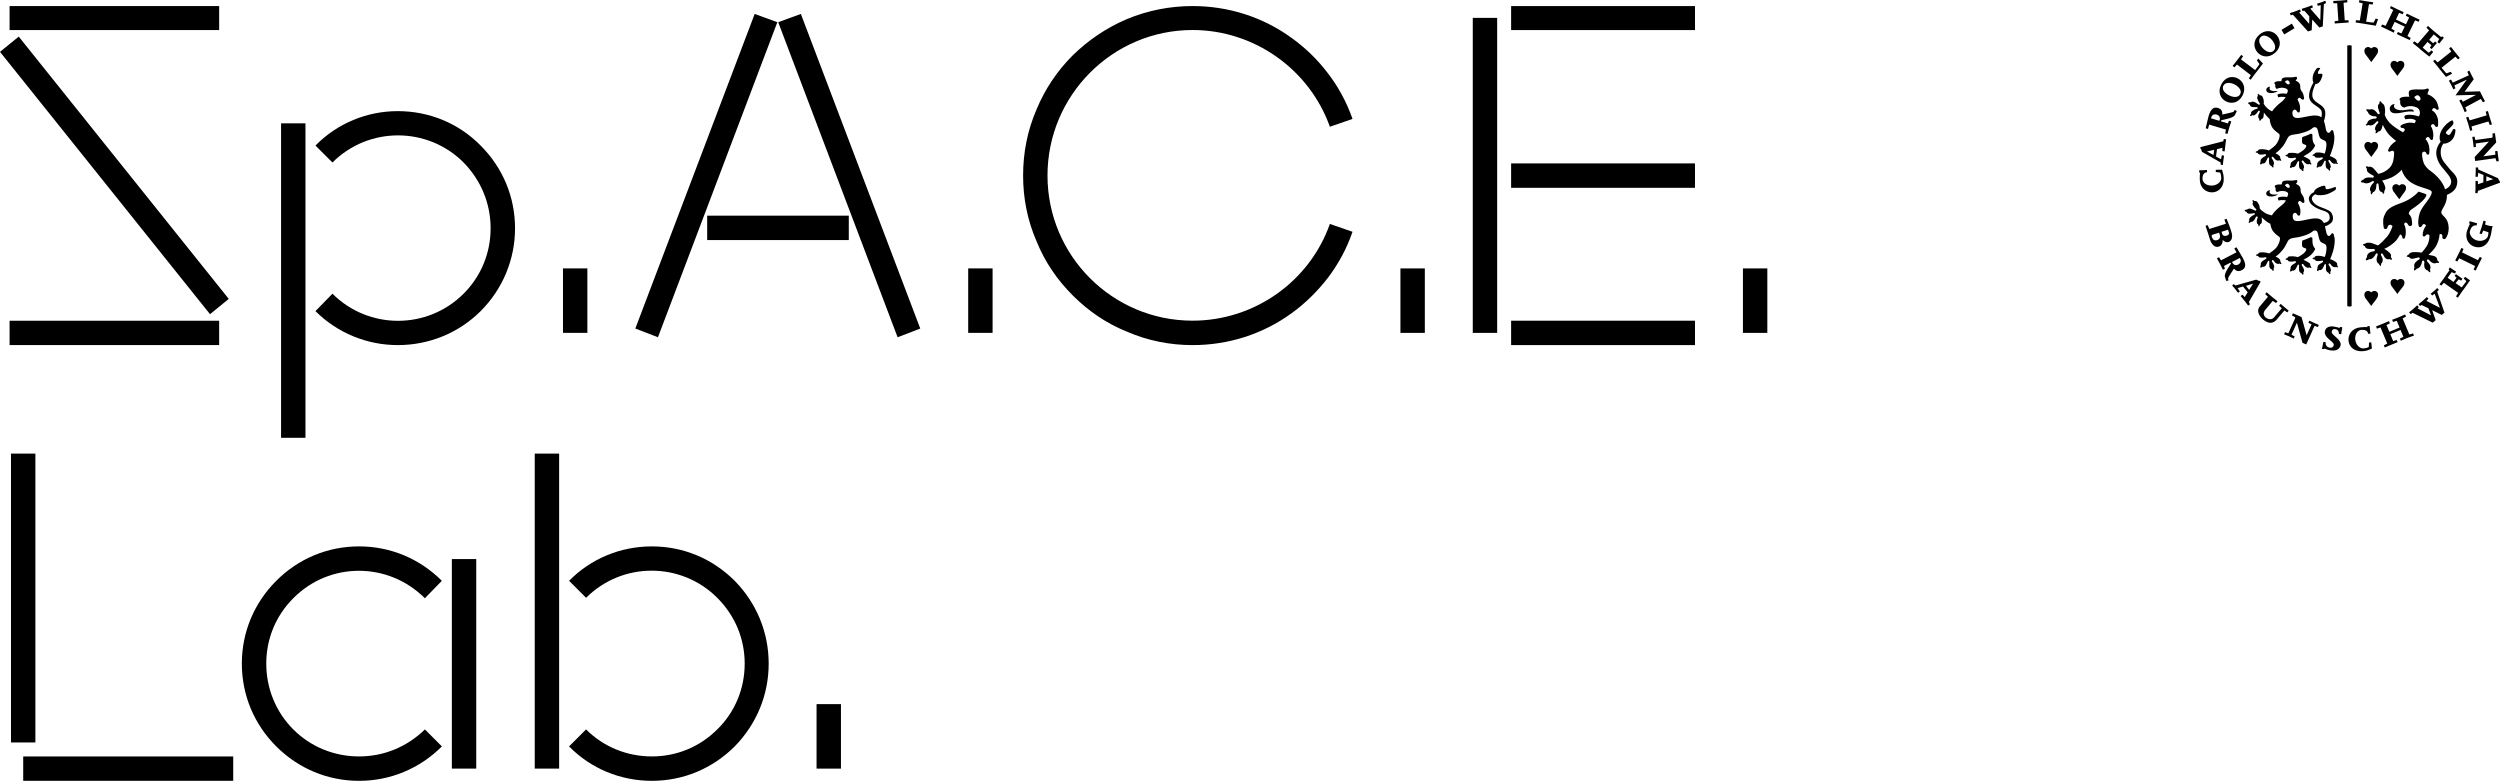
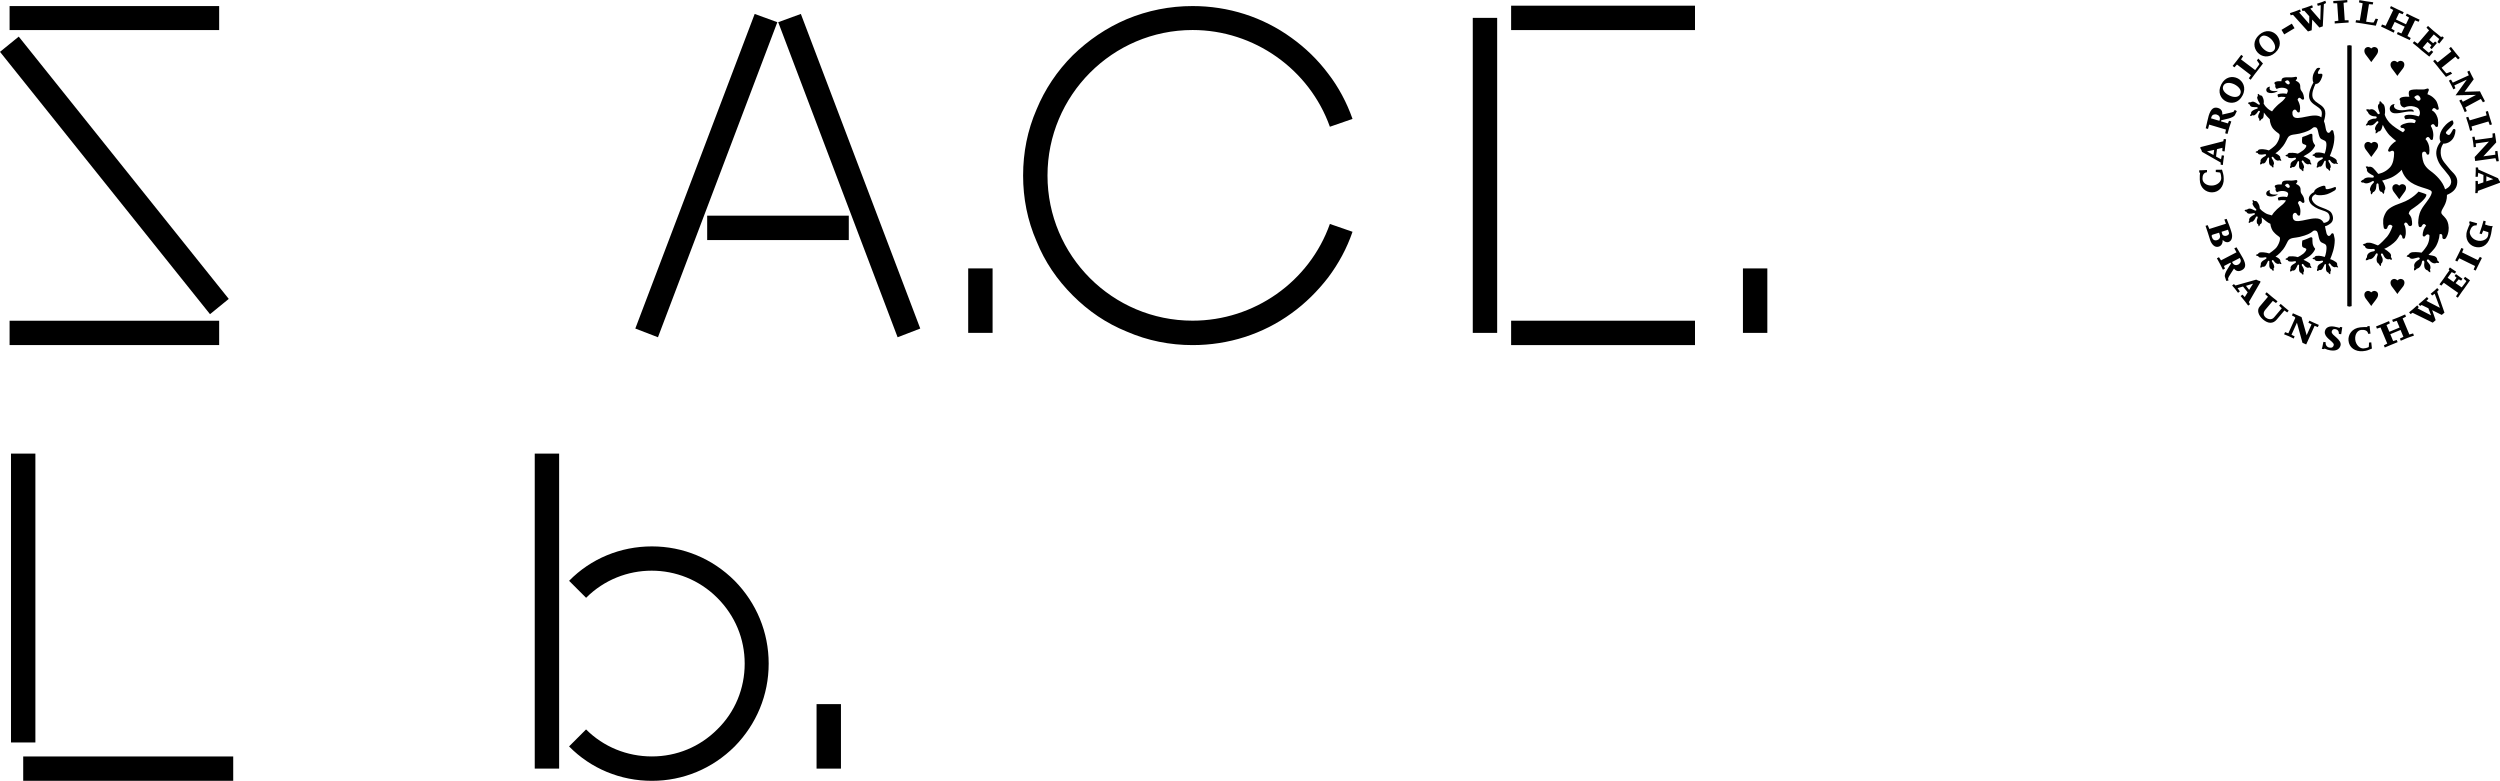
<svg xmlns="http://www.w3.org/2000/svg" version="1.1" id="Ebene_1" x="0px" y="0px" viewBox="0 0 800.43 250" style="enable-background:new 0 0 800.43 250;" xml:space="preserve">
  <g>
    <path d="M67.24,100.59L0,16.6l6-4.88L73.24,95.7L67.24,100.59z M70.17,9.63H3.07V1.95h67.1V9.63z M70.17,110.49H3.07v-7.81h67.1   V110.49z" />
-     <path d="M97.8,140.17h-7.81V39.48h7.81V140.17z M127.37,110.49c-9.91,0-19.39-3.91-26.37-10.88l5.44-5.58   c11.58,11.58,30.41,11.58,41.99,0c5.58-5.58,8.65-12.97,8.65-20.93s-3.07-15.35-8.65-21.07c-11.58-11.58-30.41-11.58-41.99,0   L101,46.6c6.98-7.11,16.46-11.02,26.37-11.02c10.04,0,19.53,3.91,26.51,11.02c7.11,7.11,11.02,16.46,11.02,26.51   c0,9.91-3.91,19.39-11.02,26.51C146.9,106.58,137.42,110.49,127.37,110.49z" />
-     <path d="M188.06,106.58h-7.81V85.94h7.81V106.58z" />
    <path d="M210.66,107.98l-7.25-2.79L241.63,4.46l7.25,2.65L210.66,107.98z M271.76,76.87h-45.34v-7.81h45.34V76.87z M287.39,107.98   L249.16,7.11l7.25-2.65l38.23,100.73L287.39,107.98z" />
    <path d="M317.8,106.58h-7.81V85.94h7.81V106.58z" />
    <path d="M381.84,110.49c-7.25,0-14.37-1.4-21.07-4.32c-6.56-2.65-12.28-6.56-17.3-11.58s-8.93-10.74-11.58-17.3   c-2.93-6.7-4.32-13.81-4.32-21.07c0-7.39,1.4-14.51,4.32-21.21c2.65-6.42,6.56-12.28,11.58-17.3c5.02-4.88,10.74-8.79,17.3-11.58   c6.7-2.79,13.81-4.19,21.07-4.19c11.44,0,22.46,3.49,31.67,10.18c4.46,3.21,8.37,6.98,11.72,11.44c3.35,4.32,6,9.35,7.81,14.51   l-7.25,2.51c-6.56-18.42-24.27-30.97-43.95-30.97c-25.67,0-46.46,20.93-46.46,46.6s20.79,46.46,46.46,46.46   c19.67,0,37.39-12.42,43.95-30.97l7.25,2.51c-1.81,5.3-4.46,10.18-7.81,14.65c-3.35,4.32-7.25,8.23-11.72,11.44   C404.3,107,393.28,110.49,381.84,110.49z" />
-     <path d="M456.19,106.58h-7.81V85.94h7.81V106.58z" />
-     <path d="M479.35,106.58h-7.81V5.72h7.81V106.58z M542.69,9.63h-58.87V1.95h58.87L542.69,9.63L542.69,9.63z M542.69,60.13h-58.87   v-7.81h58.87L542.69,60.13L542.69,60.13z M542.69,110.49h-58.87v-7.81h58.87L542.69,110.49L542.69,110.49z" />
+     <path d="M479.35,106.58h-7.81V5.72h7.81V106.58z M542.69,9.63h-58.87V1.95h58.87L542.69,9.63L542.69,9.63z h-58.87   v-7.81h58.87L542.69,60.13L542.69,60.13z M542.69,110.49h-58.87v-7.81h58.87L542.69,110.49L542.69,110.49z" />
    <path d="M565.85,106.58h-7.81V85.94h7.81V106.58z" />
    <path d="M11.34,237.72H3.52v-92.49h7.81V237.72z M74.64,250H7.43v-7.81h67.24V250H74.64z" />
-     <path d="M114.96,250c-10.04,0-19.39-3.91-26.51-11.02c-7.11-7.11-11.02-16.46-11.02-26.51s3.91-19.39,11.02-26.51   s16.46-11.02,26.51-11.02c10.04,0,19.39,3.91,26.51,11.02l-5.44,5.58c-11.72-11.72-30.55-11.72-42.13,0   c-5.58,5.58-8.65,12.97-8.65,20.93c0,7.95,3.07,15.49,8.65,21.07c5.58,5.58,13.11,8.65,21.07,8.65s15.35-3.07,21.07-8.65l5.44,5.44   C134.35,246.09,125,250,114.96,250z M152.48,246.09h-7.81v-67.1h7.81V246.09z" />
    <path d="M179.02,246.09h-7.81V145.23h7.81V246.09z M208.71,250c-10.04,0-19.53-3.91-26.51-11.02l5.44-5.44   c5.58,5.58,13.11,8.65,21.07,8.65c7.95,0,15.35-3.07,20.93-8.65c5.72-5.58,8.79-13.11,8.79-21.07c0-7.95-3.07-15.35-8.79-21.07   c-11.58-11.58-30.41-11.58-41.99,0l-5.44-5.44c6.98-7.11,16.46-11.02,26.51-11.02s19.39,3.91,26.51,11.02   c6.98,7.11,10.88,16.46,10.88,26.51s-3.91,19.39-10.88,26.51C228.1,246.09,218.75,250,208.71,250z" />
    <path d="M269.25,246.09h-7.81v-20.65h7.81V246.09z" />
  </g>
  <path d="M737.51,50.05c0.77-0.45,1.67-0.94,2.2-1.4c0.66-0.52,1.53-1.71,1.53-2.16c-1.01-1.15-0.84-2.23-0.87-3.31  c0-0.24-0.31-0.49-0.73-0.28c-1.15,0.56-2.51,0.98-2.51,0.98s-0.28,1.67,0.1,2.06c0.38,0.42,1.26,0.28,1.19,0.84  c-0.03,0.38-0.63,1.05-0.98,1.33c-0.63,0.49-1.36,0.91-1.74,1.08c0,0-1.15-0.38-2.69-0.24c-0.59,0.07-0.63,0.56-0.63,0.56  s-0.21,0-0.35,0.07c-0.17,0.07-0.31,0.24-0.31,0.24s0.14,0.17,0.35,0.24c0.14,0.03,0.35,0.03,0.35,0.03  c0.07,0.21,0.28,0.45,0.56,0.49c0.77,0.1,1.26,0.03,1.67-0.07c0.24-0.07,0.38,0,0.45,0.17c0.07,0.17-0.1,0.35-0.24,0.42  c-0.59,0.35-1.01,0.59-1.22,0.87c-0.24,0.28-0.35,0.7-0.24,0.98c-0.07,0.1-0.14,0.21-0.17,0.35c-0.03,0.17-0.03,0.31,0,0.49  c0.1,0,0.21,0,0.35-0.07c0.14-0.03,0.24-0.1,0.35-0.24c0.31,0.1,0.7,0.03,1.01-0.38c0.24-0.35,0.52-0.98,0.63-1.22  c0.07-0.24,0.17-0.31,0.35-0.28c0.14,0.03,0.24,0.1,0.17,0.52c-0.03,0.31-0.03,0.91,0,1.19c0.17,1.01,0.73,0.94,0.73,0.94  s0.03,0.17,0.17,0.31c0.14,0.14,0.28,0.24,0.42,0.28c0.07-0.14,0.1-0.35,0.1-0.52c0-0.17-0.07-0.28-0.07-0.28  c0.14-0.1,0.31-0.31,0.24-0.73c-0.17-0.73-0.45-1.05-0.66-1.4c-0.14-0.21-0.07-0.38,0.03-0.49c0.1-0.1,0.31-0.07,0.49,0.17  c0.17,0.28,0.45,0.66,1.01,0.91c0.35,0.17,0.63,0.1,0.8-0.03c0,0,0.17,0.1,0.28,0.14c0.14,0.03,0.28,0.07,0.42,0.03  c0-0.14-0.07-0.28-0.14-0.42c-0.07-0.14-0.14-0.21-0.21-0.31c0.03-0.17,0-0.56-0.17-0.73C738.8,50.57,737.51,50.05,737.51,50.05   M731.55,26.16c0,0,0.84,1.15,1.36,0.8c0.38-0.28,0.17-0.73-0.14-1.05C732.39,25.5,731.97,25.77,731.55,26.16 M748.57,52.49  c-0.17,0-0.31,0-0.42-0.03c-0.14-0.03-0.28-0.14-0.28-0.14c-0.17,0.14-0.45,0.21-0.8,0.03c-0.52-0.24-0.8-0.63-0.98-0.91  c-0.17-0.24-0.35-0.28-0.49-0.17c-0.14,0.1-0.17,0.24-0.03,0.49c0.21,0.31,0.49,0.66,0.66,1.4c0.07,0.42-0.1,0.63-0.24,0.73  c0,0,0.03,0.1,0.07,0.28c0,0.17-0.03,0.38-0.1,0.52c-0.14-0.03-0.28-0.14-0.42-0.28c-0.1-0.14-0.17-0.31-0.17-0.31  s-0.56,0.07-0.73-0.94c-0.03-0.28-0.07-0.91,0-1.19c0.07-0.42-0.03-0.49-0.17-0.52c-0.14-0.03-0.24,0.03-0.35,0.28  c-0.07,0.24-0.38,0.87-0.63,1.22c-0.31,0.42-0.7,0.49-1.01,0.38c-0.1,0.14-0.21,0.21-0.35,0.28c-0.14,0.03-0.24,0.07-0.35,0.07  c-0.03-0.17-0.07-0.31,0-0.49c0.07-0.17,0.14-0.28,0.17-0.35c-0.14-0.31,0-0.7,0.24-0.98c0.24-0.31,0.66-0.56,1.26-0.87  c0.14-0.1,0.31-0.24,0.28-0.42c-0.07-0.17-0.21-0.21-0.45-0.17c-0.42,0.1-0.91,0.17-1.67,0.07c-0.31-0.03-0.52-0.28-0.56-0.52  c0,0-0.17,0-0.35-0.03c-0.21-0.07-0.35-0.24-0.35-0.24s0.14-0.17,0.31-0.24c0.17-0.07,0.35-0.07,0.35-0.07s0.03-0.45,0.63-0.52  c1.19-0.17,2.27,0.21,2.65,0.35c0.31-0.7,0.7-2.44,0.52-3.45c-0.17-1.05-1.57-0.77-2.06-1.74c-0.63-1.22-0.49-3.1-1.33-3.24  c-1.4-0.28-0.28,0.84-5.2,2.02c-1.5,0.35-2.69,0.17-3.52,1.01c-0.35,0.35-0.91,1.92-1.71,2.93c-1.4,1.81-2.48,2.34-2.48,2.34  c0.21,0.07,0.98,0.45,1.4,0.94c0.17,0.17,0.21,0.52,0.17,0.73c0.1,0.1,0.17,0.17,0.21,0.31c0.07,0.14,0.1,0.28,0.14,0.42  c-0.17,0-0.31,0-0.42-0.03c-0.14-0.03-0.28-0.14-0.28-0.14c-0.17,0.14-0.45,0.21-0.8,0.03c-0.52-0.24-0.8-0.63-1.01-0.91  c-0.17-0.24-0.35-0.28-0.49-0.17c-0.14,0.1-0.17,0.24-0.03,0.49c0.21,0.31,0.49,0.66,0.66,1.4c0.07,0.42-0.1,0.63-0.21,0.73  c0,0,0.03,0.14,0.07,0.28c0,0.17-0.03,0.38-0.1,0.52c-0.14-0.03-0.28-0.14-0.42-0.28c-0.1-0.14-0.17-0.31-0.17-0.31  s-0.56,0.07-0.73-0.94c-0.03-0.28-0.07-0.91,0-1.19c0.07-0.42-0.03-0.49-0.17-0.52c-0.14-0.03-0.24,0.03-0.35,0.28  c-0.1,0.24-0.38,0.87-0.63,1.22c-0.31,0.42-0.7,0.49-1.01,0.38c-0.1,0.14-0.21,0.21-0.35,0.28c-0.14,0.03-0.24,0.07-0.35,0.07  c-0.03-0.17-0.03-0.35,0-0.49c0.03-0.17,0.14-0.28,0.17-0.35c-0.14-0.31,0-0.7,0.24-0.98c0.24-0.28,0.66-0.56,1.22-0.87  c0.17-0.1,0.31-0.24,0.28-0.42c-0.07-0.17-0.21-0.21-0.45-0.17c-0.42,0.1-0.91,0.17-1.67,0.07c-0.31-0.03-0.52-0.28-0.56-0.49  c0,0-0.17,0-0.35-0.03c-0.21-0.07-0.35-0.24-0.35-0.24s0.14-0.17,0.31-0.24s0.35-0.07,0.35-0.07s0.14-0.49,0.7-0.56  c1.53-0.21,2.89,0.35,2.89,0.35s1.88-1.22,2.44-2.09c0.45-0.66,0.84-1.46,0.98-2.2c0.17-0.87-0.1-0.98-0.35-1.19  c-0.38-0.28-0.98-0.66-1.74-1.53c-0.42-0.52-1.01-1.74-1.01-2.96c-0.59-0.52-1.36-1.43-1.92-2.16c0,0.31,0.03,0.98-0.21,1.67  c-0.07,0.21-0.42,0.38-0.59,0.45c-0.03,0.14-0.1,0.21-0.17,0.31c-0.1,0.1-0.21,0.17-0.35,0.28c-0.07-0.14-0.14-0.28-0.14-0.42  c0-0.14,0-0.31,0-0.31c-0.17-0.1-0.35-0.35-0.35-0.73c0.03-0.59,0.28-0.98,0.45-1.26c0.17-0.24,0.1-0.45-0.03-0.52  c-0.14-0.07-0.31-0.07-0.45,0.14c-0.21,0.31-0.42,0.7-1.01,1.15c-0.35,0.24-0.63,0.17-0.77,0.07c0,0-0.1,0.1-0.24,0.17  c-0.14,0.07-0.35,0.14-0.52,0.1c0-0.14,0-0.31,0.1-0.49c0.1-0.17,0.24-0.28,0.24-0.28s-0.28-0.49,0.59-1.01  c0.24-0.17,0.8-0.42,1.08-0.49c0.42-0.1,0.45-0.21,0.42-0.35c-0.03-0.14-0.14-0.21-0.38-0.21c-0.28,0-0.98,0-1.4-0.07  c-0.52-0.1-0.73-0.45-0.77-0.77c-0.17-0.03-0.28-0.1-0.38-0.21c-0.1-0.1-0.17-0.17-0.17-0.31c0.14-0.1,0.28-0.17,0.45-0.21  c0.17-0.03,0.31,0,0.42,0.03c0.24-0.21,0.63-0.28,1.01-0.17c0.35,0.1,0.77,0.38,1.33,0.8c0.14,0.1,0.35,0.21,0.49,0.07  c0.14-0.14,0.1-0.28-0.03-0.49c-0.24-0.35-0.52-0.77-0.73-1.53c-0.07-0.31,0.03-0.59,0.24-0.7c0,0-0.07-0.17-0.1-0.31  c0-0.21,0.1-0.38,0.1-0.38s0.21,0.03,0.35,0.17c0.14,0.1,0.21,0.31,0.21,0.31s0.59-0.14,0.87,0.42c0.56,1.01,0.45,1.85,0.38,2.2  c0.42,0.8,0.84,1.19,1.36,1.67c0.31,0.28,0.77,0.56,1.33,0.84c0.35-0.56,0.87-1.12,1.5-1.74c0.73-0.73,1.29-1.05,1.85-1.57  c0.66-0.63,1.01-1.22,1.01-1.22s-1.15-0.35-2.34,0.03c-0.14-0.21-0.38-0.7-0.17-0.98c0.91-0.35,2.23-0.31,2.83-0.14  c0.21-0.31,0.63-1.08,0.14-1.5c-0.63-0.52-2.2-0.66-3.31-0.07c-0.28-0.14-0.66-0.7-0.42-1.29c-0.63-0.66-0.21-0.87,0-0.98  c0.7-0.31,1.29-0.17,1.92-0.21c0-0.28,0-0.42,0.14-0.7c0.31-0.73,2.23-0.52,2.96-0.52c0.52,0,0.91-0.1,1.36-0.17  c0.59-0.14,0.63,0.45,0.45,0.7l-0.38,0.52c0.59,0.24,1.19,0.59,1.4,1.22c0.17,0.49,0.03,1.01,0.17,1.46  c0.14,0.49,0.38,0.66,0.63,1.08c0.35,0.66,0.42,1.15,0.52,1.81c0.07,0.59-0.52,0.59-0.73,0.42c-0.14-0.1-0.49-0.56-0.84-0.52  c-0.24,0.03-0.42,0.38-0.52,0.63c0,0,0.56,0.98,0.73,1.81c0.14,0.7,0.07,1.29,0,1.88s-0.66,0.42-0.84,0.17  c-0.1-0.17-0.31-0.63-0.7-0.7c-0.42-0.03-0.77,0.38-0.84,0.84c-0.03,0.49,0,0.91,0.28,1.33c1.19,1.74,6.63-1.53,9,0.31  c0.14-0.63,0.21-1.29,0.07-1.88c-0.28-1.26-2.44-1.85-3.49-3.28l0,0c-0.17-0.28-0.35-0.63-0.45-0.98c-0.38-1.67,0.73-3.98,1.33-5.02  c-0.45-0.7-0.24-2.13,0-2.72c0.31-0.73,0.56-1.12,0.91-1.6c0.35-0.52,1.26-0.45,1.26-0.14c0,0-1.05,1.19-0.66,1.64  c0.35,0.38,2.27-0.94,0.87,1.99c-0.52,1.05-1.19,1.36-1.71,1.29c-0.56,1.15-1.29,2.93-0.94,4.26c0.14,0.52,0.49,0.94,0.91,1.33l0,0  c1.08,0.91,2.76,1.5,3.1,3.14c0.21,0.98-0.1,2.27-0.38,3.21c0.42,0.94,0.45,1.99,0.7,2.86c0.14,0.35,0.38,0.91,0.8,0.87  c0.38-0.03,0.59-0.42,0.73-0.66c0.17-0.28,0.7-0.35,0.8,0.24s0.31,1.15,0.31,1.78c0,2.51-0.84,4.5-1.46,6.07  c0,0,0.73,0.17,1.71,0.84c0.7,0.49,0.52,0.91,0.49,1.08c0.1,0.1,0.17,0.17,0.21,0.31C748.5,52.21,748.54,52.35,748.57,52.49   M726.11,29.61c1.43,0.59,3.17-0.31,3.17-0.52c-2.2,0.31-3-0.31-2.48-1.36C725.27,27.9,725.38,29.3,726.11,29.61 M737.51,83.18  c0.77-0.45,1.67-0.94,2.2-1.4c0.66-0.52,1.53-1.71,1.53-2.16c-1.01-1.15-0.84-2.23-0.87-3.31c0-0.24-0.31-0.49-0.73-0.28  c-1.15,0.56-2.51,0.98-2.51,0.98s-0.28,1.67,0.1,2.06c0.38,0.42,1.26,0.28,1.19,0.84c-0.03,0.38-0.63,1.05-0.98,1.33  c-0.63,0.49-1.36,0.91-1.74,1.08c0,0-1.15-0.38-2.69-0.24c-0.59,0.07-0.63,0.56-0.63,0.56s-0.21,0-0.35,0.07  c-0.17,0.07-0.31,0.24-0.31,0.24s0.14,0.17,0.35,0.24c0.14,0.03,0.35,0.03,0.35,0.03c0.07,0.21,0.28,0.45,0.56,0.49  c0.77,0.1,1.26,0.03,1.67-0.07c0.24-0.07,0.38-0.03,0.45,0.17c0.07,0.17-0.1,0.35-0.24,0.42c-0.59,0.35-1.01,0.59-1.22,0.87  c-0.24,0.28-0.35,0.7-0.24,0.98c-0.07,0.1-0.14,0.21-0.17,0.35c-0.03,0.17-0.03,0.31,0,0.49c0.1,0,0.21,0,0.35-0.07  c0.14-0.03,0.24-0.1,0.35-0.24c0.31,0.1,0.7,0.03,1.01-0.38c0.24-0.35,0.52-0.98,0.63-1.22c0.07-0.24,0.17-0.31,0.35-0.28  c0.14,0.03,0.24,0.1,0.17,0.52c-0.03,0.28-0.03,0.91,0,1.19c0.17,1.01,0.73,0.94,0.73,0.94s0.03,0.17,0.17,0.31  c0.1,0.14,0.28,0.24,0.42,0.28c0.07-0.14,0.1-0.35,0.1-0.52c0-0.17-0.07-0.28-0.07-0.28c0.14-0.1,0.31-0.31,0.24-0.73  c-0.17-0.73-0.45-1.05-0.66-1.4c-0.14-0.21-0.07-0.38,0.03-0.49c0.1-0.1,0.31-0.07,0.49,0.17c0.17,0.28,0.45,0.66,1.01,0.91  c0.35,0.17,0.63,0.1,0.8-0.03c0,0,0.17,0.1,0.28,0.14c0.14,0.03,0.28,0.07,0.42,0.03c0-0.14-0.07-0.28-0.14-0.42  c-0.07-0.14-0.14-0.21-0.21-0.31c0-0.17,0-0.56-0.17-0.73C738.8,83.74,737.51,83.18,737.51,83.18 M732.91,60.09  c-0.49,0.35-1.36-0.8-1.36-0.8c0.38-0.35,0.84-0.7,1.22-0.24C733.08,59.36,733.29,59.81,732.91,60.09 M748.47,85.21  c-0.07-0.14-0.14-0.21-0.21-0.31c0.03-0.17,0.24-0.63-0.49-1.08c-1.01-0.7-1.71-0.84-1.71-0.84c0.63-1.53,1.43-3.56,1.46-6.07  c0-0.63-0.21-1.19-0.31-1.78c-0.1-0.59-0.63-0.52-0.8-0.24c-0.14,0.21-0.35,0.63-0.73,0.66c-0.42,0.03-0.7-0.52-0.8-0.87  c-0.21-0.7-0.28-1.46-0.49-2.23c0.73-0.17,1.33-0.56,1.85-0.98c0.94-0.8,0.87-2.06,0.35-3.07c-0.42-0.8-0.94-1.12-3.49-2.06  c-1.01-0.38-1.74-0.8-2.27-1.4c-0.17-0.21-0.38-0.52-0.52-0.8c-0.28-0.52-0.07-1.15,0.38-1.53c0.1-0.1,0.35-0.24,0.59-0.42  c0.8,0.56,2.93,0.28,3.77,0c0.98-0.35,1.71-0.77,2.37-1.15c0.7-0.38,0.56-1.19,0.21-1.19c0,0-2.51,1.05-2.93,0.63  c-0.38-0.38,0.49-1.71-2.16-0.56c-0.94,0.42-1.67,1.01-1.6,1.53c-0.94,0.49-1.81,1.33-1.71,2.37c0.03,0.35,0.21,0.8,0.45,1.19l0,0  c0.73,1.01,2.16,1.81,3.77,2.3c1.53,0.49,2.09,0.77,2.37,1.74c0.35,1.33-0.35,2.09-1.81,2.34c-0.17-0.31-0.38-0.59-0.56-0.77  c-2.06-2.09-7.92,1.4-9.1-0.31c-0.28-0.38-0.31-0.84-0.28-1.33c0.03-0.45,0.42-0.91,0.84-0.84c0.38,0.07,0.56,0.52,0.7,0.7  c0.14,0.24,0.73,0.38,0.84-0.17c0.07-0.59,0.14-1.19,0-1.88c-0.17-0.84-0.73-1.81-0.73-1.81c0.1-0.24,0.28-0.59,0.52-0.63  c0.38-0.03,0.73,0.42,0.84,0.52c0.21,0.17,0.8,0.17,0.73-0.42c-0.07-0.7-0.14-1.19-0.52-1.81c-0.21-0.42-0.49-0.59-0.63-1.08  c-0.14-0.45,0-0.98-0.17-1.46c-0.21-0.63-0.84-0.98-1.4-1.22l0.38-0.52c0.17-0.24,0.14-0.8-0.45-0.7c-0.42,0.07-0.84,0.17-1.36,0.17  c-0.73,0-2.69-0.24-2.96,0.52c-0.14,0.31-0.14,0.45-0.14,0.7c-0.66,0.03-1.22-0.07-1.92,0.21c-0.21,0.1-0.63,0.31,0,0.98  c-0.28,0.59,0.14,1.15,0.42,1.29c1.12-0.59,2.69-0.45,3.31,0.07c0.49,0.42,0.07,1.19-0.14,1.5c-0.59-0.17-1.92-0.24-2.83,0.14  c-0.21,0.31,0.03,0.77,0.17,0.98c1.19-0.35,2.34-0.03,2.34-0.03s-0.35,0.63-1.01,1.22c-0.56,0.52-1.08,0.84-1.85,1.57  c-0.73,0.7-1.29,1.33-1.64,1.99c-0.94-0.21-1.81-0.49-2.27-0.84c-0.59-0.38-1.08-0.7-1.64-1.4c0-0.35-0.03-1.15-0.77-2.06  c-0.38-0.49-0.91-0.28-0.91-0.28s-0.14-0.17-0.24-0.24c-0.17-0.1-0.35-0.1-0.35-0.1s-0.07,0.17,0,0.42  c0.03,0.14,0.14,0.31,0.14,0.31c-0.17,0.17-0.24,0.49-0.1,0.73c0.31,0.7,0.66,1.08,0.98,1.36c0.17,0.17,0.24,0.31,0.1,0.49  c-0.14,0.14-0.35,0.07-0.49,0c-0.63-0.31-1.05-0.52-1.43-0.56c-0.38-0.03-0.77,0.07-0.98,0.31c-0.1,0-0.24,0-0.42,0.03  c-0.17,0.03-0.28,0.14-0.38,0.28c0.03,0.1,0.14,0.17,0.24,0.24c0.1,0.07,0.21,0.14,0.38,0.14c0.07,0.31,0.35,0.59,0.87,0.63  c0.42,0,1.12-0.07,1.4-0.17c0.24-0.07,0.35,0,0.42,0.14c0.03,0.14,0.03,0.24-0.35,0.42c-0.28,0.1-0.8,0.45-1.01,0.66  c-0.77,0.7-0.42,1.12-0.42,1.12s-0.14,0.14-0.17,0.31c-0.07,0.17-0.03,0.35,0,0.49c0.14,0,0.35-0.1,0.49-0.21  c0.14-0.1,0.21-0.21,0.21-0.21c0.17,0.07,0.42,0.1,0.73-0.21c0.52-0.52,0.66-0.94,0.84-1.29c0.1-0.17,0.24-0.21,0.42-0.17  c0.14,0.07,0.21,0.24,0.1,0.52c-0.14,0.31-0.31,0.73-0.24,1.33c0.03,0.38,0.24,0.59,0.45,0.66c0,0,0,0.17,0.03,0.31  s0.1,0.28,0.17,0.38c0.1-0.1,0.21-0.21,0.28-0.35c0.07-0.1,0.1-0.21,0.14-0.35c0.17-0.1,0.49-0.31,0.52-0.56  c0.14-0.73,0-1.36-0.07-1.67c0.84,0.77,2.06,1.78,2.72,2.02c0.03,0,0.07,0.03,0.1,0.03c0.1,1.08,0.59,2.13,0.98,2.55  c0.73,0.87,1.36,1.26,1.71,1.53c0.28,0.21,0.52,0.31,0.35,1.19c-0.14,0.7-0.52,1.53-0.98,2.2c-0.59,0.84-2.44,2.06-2.44,2.06  s-1.33-0.52-2.89-0.35c-0.56,0.07-0.7,0.56-0.7,0.56s-0.21,0-0.35,0.07c-0.17,0.07-0.31,0.24-0.31,0.24s0.14,0.17,0.35,0.24  c0.14,0.07,0.35,0.03,0.35,0.03c0.07,0.21,0.28,0.45,0.56,0.49c0.77,0.1,1.26,0.03,1.67-0.07c0.24-0.03,0.38-0.03,0.45,0.17  c0.07,0.17-0.1,0.35-0.28,0.42c-0.59,0.35-1.01,0.59-1.26,0.91c-0.24,0.28-0.35,0.7-0.24,0.98c-0.07,0.1-0.14,0.21-0.17,0.35  c-0.03,0.17-0.03,0.31,0,0.49c0.1,0,0.21,0,0.35-0.07c0.14-0.03,0.24-0.1,0.35-0.24c0.31,0.1,0.7,0.03,1.01-0.38  c0.24-0.35,0.52-0.98,0.63-1.22c0.07-0.24,0.17-0.31,0.35-0.28c0.14,0.03,0.24,0.1,0.17,0.52c-0.03,0.28-0.03,0.91,0,1.19  c0.17,1.01,0.73,0.94,0.73,0.94s0.03,0.17,0.17,0.31c0.1,0.14,0.28,0.24,0.42,0.28c0.07-0.14,0.1-0.35,0.1-0.52  c0-0.17-0.07-0.28-0.07-0.28c0.14-0.1,0.31-0.31,0.21-0.73c-0.17-0.73-0.45-1.05-0.66-1.4c-0.14-0.21-0.1-0.38,0.03-0.49  c0.14-0.1,0.31-0.07,0.49,0.17c0.17,0.28,0.45,0.66,0.98,0.91c0.35,0.17,0.63,0.1,0.8-0.03c0,0,0.17,0.1,0.28,0.14  c0.14,0.03,0.28,0.07,0.42,0.03c-0.03-0.14-0.07-0.28-0.14-0.42c-0.07-0.14-0.14-0.21-0.21-0.31c0.03-0.21-0.03-0.56-0.17-0.73  c-0.42-0.52-1.19-0.87-1.4-0.94c0,0,1.05-0.52,2.48-2.34c0.8-1.01,1.36-2.58,1.71-2.93c0.84-0.84,2.02-0.66,3.52-1.01  c4.92-1.19,3.8-2.3,5.2-2.02c0.84,0.17,0.7,2.02,1.33,3.24c0.49,0.98,1.88,0.7,2.06,1.74c0.17,1.01-0.21,2.79-0.52,3.45  c-0.35-0.1-1.46-0.49-2.65-0.35c-0.59,0.07-0.63,0.52-0.63,0.52s-0.21,0-0.35,0.07c-0.17,0.07-0.31,0.24-0.31,0.24  s0.14,0.17,0.35,0.24c0.14,0.07,0.35,0.03,0.35,0.03c0.07,0.21,0.28,0.45,0.56,0.52c0.77,0.1,1.26,0.03,1.67-0.07  c0.24-0.07,0.38-0.03,0.45,0.17c0.07,0.17-0.1,0.35-0.28,0.42c-0.59,0.35-1.01,0.59-1.22,0.87c-0.24,0.28-0.35,0.7-0.24,0.98  c-0.07,0.1-0.14,0.21-0.17,0.35c-0.03,0.14-0.03,0.31,0,0.49c0.1,0,0.21,0,0.35-0.07c0.14-0.03,0.24-0.1,0.35-0.24  c0.31,0.1,0.7,0.03,1.01-0.38c0.24-0.35,0.52-0.98,0.63-1.22c0.07-0.24,0.17-0.31,0.35-0.28c0.14,0.03,0.24,0.1,0.17,0.52  c-0.03,0.28-0.03,0.91,0,1.19c0.17,1.01,0.73,0.94,0.73,0.94s0.03,0.17,0.17,0.31s0.28,0.24,0.42,0.28c0.07-0.14,0.1-0.35,0.1-0.52  c0-0.17-0.07-0.28-0.07-0.28c0.14-0.1,0.31-0.31,0.21-0.73c-0.17-0.73-0.45-1.05-0.66-1.4c-0.14-0.21-0.07-0.38,0.03-0.49  c0.14-0.1,0.31-0.07,0.49,0.17c0.17,0.28,0.45,0.66,0.98,0.91c0.35,0.17,0.63,0.1,0.8-0.03c0,0,0.17,0.1,0.28,0.14  c0.14,0.03,0.28,0.07,0.42,0.03C748.54,85.52,748.5,85.38,748.47,85.21 M726.11,62.74c1.43,0.56,3.17-0.31,3.17-0.52  c-2.2,0.31-3-0.31-2.48-1.36C725.27,61.07,725.34,62.47,726.11,62.74 M772.84,35.75c-0.03-0.66-0.52-0.98-2.79-0.52  c-2.72,0.38-4.15-0.7-3.35-1.92c-2.06,0.1-2.16,2.89,0.1,2.96C769.04,36.34,770.37,35.4,772.84,35.75 M775.84,61.84  c-0.35-0.14-1.5-0.49-1.5-0.49s-1.92,2.37-5.44,3.59c-2.96,1.01-4.26,1.88-4.95,2.96c-0.56,0.94-0.87,1.88-0.91,2.44  c-0.07,0.98,0,1.64,0.14,2.41c0.14,0.84,1.05,0.73,1.19,0.14c0.1-0.42,0.35-0.87,0.8-0.94c0.42-0.03,0.84,0.42,0.84,0.42  s-0.42,1.71-1.71,3.38c-0.42,0.52-2.27,2.48-2.96,2.83c-0.87-0.38-2.02-0.8-2.58-0.87c-0.45-0.03-1.19-0.07-1.4,0.28  c-0.31,0-0.63,0.14-0.87,0.35c0.24,0.31,0.7,0.49,0.7,0.49c0.07,0.56,0.59,0.84,1.22,0.87c0.66,0.07,1.19,0.03,1.46,0  c0.28,0,0.45,0.14,0.49,0.31c0.03,0.21-0.1,0.42-0.38,0.45c-1.6,0.21-2.2,1.05-2.13,1.88c-0.17,0.21-0.45,0.59-0.38,1.01  c0.24,0,0.77-0.1,1.01-0.35c1.05,0.14,1.81-0.94,2.09-1.53c0.14-0.28,0.31-0.42,0.52-0.35c0.17,0.1,0.24,0.28,0.14,0.59  c-0.14,0.38-0.31,0.91-0.31,1.4c0,0.73,0.28,1.12,0.7,1.33c0,0,0.28,0.63,0.59,0.77c0.17-0.31,0.17-0.84,0.17-0.84  c0.35-0.17,0.56-0.8,0.49-1.36c-0.03-0.35-0.28-0.84-0.49-1.26c-0.14-0.28-0.07-0.49,0.1-0.56c0.21-0.1,0.42,0,0.56,0.38  c0.1,0.24,0.38,0.77,0.59,0.98c0.28,0.28,0.91,0.66,1.36,0.38c0,0,0.42,0.28,0.84,0.21c0-0.35-0.14-0.59-0.35-0.87  c0.14-0.42,0.14-0.87-0.45-1.4c-0.49-0.45-1.05-0.87-1.67-1.22c1.19-0.38,3.07-1.78,3.8-2.62c0.63-0.73,1.29-1.99,1.29-1.99  c0.52,0.14,0.7,0.7,0.73,1.08c0.03,0.35,0.7,0.49,0.84-0.1c0.17-0.56,0.28-1.15,0.24-1.88c0-0.49-0.07-1.53-0.56-2.41  c0.14-0.28,0.31-0.49,0.56-0.49c0.38,0.03,0.66,0.49,0.77,0.73c0.35,0.7,1.29,0.45,1.26-0.24c0-0.59-0.03-1.05-0.21-1.85  c-0.1-0.38-0.52-1.15-0.87-1.43c0.21-1.36,1.12-1.4,2.89-2.83c0.66-0.52,1.6-1.29,2.27-2.16c0.21-0.24,0.52-0.77,0.49-1.19  C776.68,62.12,776.23,61.98,775.84,61.84 M772.95,31.08c0,0,0.98,1.57,1.74,1.08c0.52-0.35,0.28-0.94-0.1-1.36  C774.07,30.2,773.47,30.62,772.95,31.08 M786.66,59.08c-0.31,1.6-1.53,2.62-3.21,3.31c0.07,3.03-1.78,4.5-1.81,5.55  c-0.03,0.77,0.7,1.01,1.46,2.06c0.77,1.01,1.05,2.69,0.84,3.98c-0.17,0.98-0.38,1.5-0.77,2.16c-0.38,0.7-1.22,0.42-1.19-0.14  c0.14-1.5-0.91-0.98-0.91-0.98s0.03,1.57-1.05,3.66c-0.66,1.26-2.48,2.93-2.48,2.93s1.5,0.24,1.95,0.42  c0.73,0.31,0.87,0.87,0.87,1.33c0.28,0.17,0.49,0.42,0.59,0.77c-0.31,0.14-0.87,0-0.87,0s-0.52,0.49-1.5-0.1  c-0.35-0.21-0.63-0.52-0.8-0.73c-0.24-0.28-0.49-0.31-0.66-0.14c-0.14,0.14-0.17,0.35,0.03,0.56c0.31,0.35,0.7,0.84,0.84,1.08  c0.17,0.35,0.31,1.19,0,1.46c0,0,0.21,0.59,0.1,0.94c-0.35-0.03-0.84-0.63-0.84-0.63c-0.45-0.07-0.91-0.52-1.01-1.05  c-0.14-0.59-0.07-1.08-0.03-1.5c0-0.38-0.1-0.56-0.35-0.59c-0.28,0-0.38,0.17-0.42,0.45c-0.07,0.77-0.63,1.99-1.67,2.16  c-0.17,0.31-0.56,0.52-0.8,0.59c-0.17-0.38-0.03-0.84,0.07-1.08c-0.31-0.8,0.07-1.64,1.46-2.44c0.21-0.1,0.31-0.35,0.17-0.52  c-0.1-0.17-0.28-0.21-0.52-0.14c-0.28,0.07-0.73,0.21-1.36,0.35c-0.63,0.14-1.19,0.03-1.43-0.49c0,0-0.49,0-0.84-0.24  c0.17-0.28,0.45-0.52,0.73-0.59c0.1-0.38,0.73-0.7,1.19-0.73c1.29-0.14,2.89,0.14,2.89,0.14s0.84-0.84,1.64-2.09  c1.01-1.64,0.87-3.45,0.87-3.45s-0.21-0.31-0.56-0.31c-0.38,0-0.66,0.35-0.84,0.56s-0.77,0.21-0.77-0.38c0-0.35,0.07-0.91,0.31-1.6  c0.17-0.45,0.38-0.87,0.8-1.43c-0.21-0.28-0.56-0.52-0.77-0.45c-0.31,0.1-0.49,0.35-0.63,0.66c-0.17,0.42-0.87,0.52-1.01-0.14  c-0.14-0.59-0.17-1.12-0.07-1.88c0.14-1.33,0.35-2.65,1.85-4.67c0.7-0.98,2.37-2.96,2.44-4.15c0.03-1.15-3.84-1.26-6.7-3.17  c-2.37-1.57-2.93-4.05-2.93-4.05s-0.84,1.12-2.72,2.2c-1.22,0.73-3.56,1.29-3.56,1.29c0.42,0.52,0.73,1.15,0.91,1.71  c0.28,0.84,0.07,1.26-0.21,1.57c0.07,0.35-0.03,0.7-0.21,1.01c-0.31-0.21-0.52-0.66-0.52-0.66c-0.52,0-0.8-0.31-0.94-0.94  c-0.07-0.35-0.14-0.98-0.14-1.22c0-0.42-0.14-0.59-0.35-0.59c-0.17,0-0.31,0.14-0.35,0.42c-0.03,0.45-0.1,1.08-0.17,1.36  c-0.14,0.38-0.49,1.01-0.91,1.01c0,0-0.28,0.63-0.59,0.77c-0.21-0.28-0.14-1.01-0.14-1.01c-0.28-0.21-0.42-0.7-0.03-1.5  c0.28-0.63,0.49-0.77,0.77-1.08c0.28-0.28,0.38-0.45,0.17-0.66c-0.14-0.14-0.28-0.1-0.52,0.07c-0.52,0.35-1.88,0.98-2.72,0.35  c-0.35,0.1-0.66-0.07-0.87-0.21c0.17-0.38,0.52-0.66,0.84-0.7c0.35-0.52,1.19-0.87,2.79-0.66c0.21,0.03,0.49,0,0.52-0.21  c0.07-0.21,0-0.38-0.28-0.52c-0.24-0.1-0.7-0.35-1.22-0.7c-0.52-0.35-0.84-0.84-0.66-1.36c0,0-0.35-0.35-0.38-0.77  c0.35-0.07,0.7-0.03,0.94,0.14c0.35-0.21,1.01,0,1.4,0.35c0.42,0.38,1.05,1.15,1.64,1.88c0,0,2.13-0.28,3.8-2.13  c1.01-1.15,1.26-2.96,1.29-4.6c0-0.28-0.1-0.52-0.31-0.63c-0.35-0.17-0.77,0.1-0.98,0.21c-0.24,0.14-0.8-0.03-0.59-0.59  c0.21-0.56,0.38-0.84,0.87-1.43c0.28-0.31,0.91-0.94,1.67-1.36c-0.66-0.52-1.46-1.19-2.16-1.88c-0.59-0.59-1.6-2.13-2.13-3.31  c-0.1,0.38-0.24,0.91-0.35,1.26c-0.31,0.73-0.7,0.87-1.12,0.91c-0.17,0.28-0.49,0.49-0.8,0.63c-0.1-0.35,0.07-0.91,0.07-0.91  c-0.42-0.35-0.35-0.84-0.1-1.36c0.17-0.45,0.45-0.73,0.63-0.94c0.31-0.31,0.35-0.52,0.17-0.66c-0.17-0.14-0.35-0.1-0.56,0.14  c-0.28,0.35-0.8,0.77-1.01,0.91c-0.35,0.21-1.15,0.35-1.46,0.07c0,0-0.56,0.24-0.91,0.17c0-0.35,0.52-0.8,0.52-0.8  c0.03-0.45,0.14-0.66,0.94-1.08c0.35-0.17,1.01-0.35,1.4-0.31c0.45,0,0.63-0.17,0.63-0.38c0-0.24-0.17-0.38-0.52-0.35  c-0.77,0.03-2.06-0.38-2.3-1.43c-0.31-0.14-0.45-0.49-0.56-0.73c0.38-0.21,0.84-0.1,1.12,0c0.8-0.35,1.64-0.03,2.55,1.29  c0.24,0.35,0.84,0.17,0.63-0.38c-0.1-0.24-0.28-0.7-0.45-1.36c-0.17-0.59-0.1-1.19,0.38-1.46c0,0,0-0.49,0.17-0.84  c0.31,0.17,0.56,0.38,0.66,0.7c0.42,0.07,0.8,0.7,0.87,1.19c0.1,0.49,0.24,1.4,0.03,2.51c0.31,1.08,1.05,1.99,1.57,2.58  c0.98,1.05,2.89,2.27,4.26,3.03c0.17-0.17,0.31-0.35,0.49-0.52c0.14-0.14,0.1-0.38,0-0.52c-0.17-0.35-0.7-0.35-0.94-0.38  c-0.28-0.03-0.59-0.49-0.1-0.84c0.49-0.35,1.05-0.52,1.78-0.7c0.49-0.1,1.43-0.24,2.48,0.03c0,0,0.59-0.7,0.31-0.91  c-1.08-0.84-3.21-0.31-3.21-0.31c-0.84-1.12-0.1-1.4,1.05-1.46c0.94-0.03,2.02,0.14,3.14,0.52c0.73-0.59,0.52-2.34-0.52-2.83  c-2.27-1.05-4.01,0-4.01,0c-0.52-0.07-0.98-0.35-1.22-0.87c-0.28-0.63-0.1-1.29-0.1-1.29c-0.52-0.35-0.52-1.53,2.89-1.29  c0,0-0.35-0.94-0.1-1.71c0.35-1.01,4.05-0.49,4.92-0.66c0.21-0.03,0.63-0.17,0.84-0.24c0.52-0.17,0.7,0.35,0.52,0.66  c-0.28,0.52-0.38,1.15-0.38,1.15s1.4,0.35,2.58,1.81c0.66,0.8,0.87,2.06,1.01,2.62c0.14,0.59-0.49,0.63-0.7,0.45  c-0.17-0.17-0.52-0.52-0.91-0.45c-0.21,0.03-0.49,0.45-0.56,0.7c1.36,0.7,1.85,2.34,1.95,3c0.1,0.73,0.07,1.33,0,1.92  s-0.66,0.45-0.84,0.21c-0.14-0.21-0.35-0.66-0.7-0.7c-0.35-0.03-0.59,0.24-0.77,0.56c0.52,0.8,0.7,1.71,0.77,2.2  c0.1,0.73,0.03,1.33-0.07,1.92c-0.1,0.59-0.7,0.42-0.84,0.17c-0.14-0.21-0.31-0.66-0.7-0.73c-0.35-0.07-0.7,0.35-0.84,0.7  c0.84,0.84,1.12,2.06,1.19,2.58c0.1,0.73,0.1,1.33,0,1.92c-0.07,0.59-0.7,0.56-0.84,0.21c-0.1-0.31-0.28-0.7-0.7-0.73  c-0.21-0.03-0.56,0.17-0.7,0.35c-0.14,0.8,0.03,1.53,0.17,2.27c0.24,1.22,0.91,2.44,2.51,3.59c1.74,1.26,3.91,3.35,4.64,5.86  c1.5-0.66,2.89-2.09,1.12-4.5c-1.71-2.34-3.03-3.07-3.77-5.79c-0.42-1.57-0.14-3.24,1.22-4.95c-0.17-0.28-0.28-0.63-0.31-1.01  c-0.03-0.7,0.03-1.67,0.7-2.79c0.59-1.01,1.71-2.34,3.31-3.07c0.42,0.24,0.45,1.01,0.35,1.19c-0.49,0.94-2.37,2.27-2.37,2.83  c0,0.31,0.73,0.77,1.01,0.7c0.52-0.17,1.08-1.53,1.29-1.81c0.17-0.21,0.8-0.21,0.77,0.38c-0.03,0.59-0.14,1.19-0.42,1.88  c-0.28,0.7-1.15,2.02-2.93,2.3c-0.17,0.03-0.35,0-0.52,0c-1.05,1.46-0.91,2.93-0.77,3.77c0.31,1.74,1.5,2.72,3.07,4.71  C786.31,56.12,787.04,57.13,786.66,59.08 M759.21,19.88c-0.52-0.8-1.22-1.6-1.81-2.44c-0.66-0.94-0.52-2.13,0.59-2.37  c0.35-0.07,0.84,0.07,1.15,0.42c0.03,0.03,0.07,0.03,0.1,0c0.35-0.35,0.8-0.49,1.15-0.42c1.15,0.21,1.26,1.43,0.59,2.37  C760.46,18.28,759.73,19.08,759.21,19.88 M759.21,97.97c-0.52-0.8-1.22-1.6-1.81-2.44c-0.66-0.94-0.52-2.13,0.59-2.37  c0.35-0.07,0.84,0.07,1.15,0.42c0.03,0.03,0.07,0.03,0.1,0c0.35-0.35,0.8-0.49,1.15-0.42c1.15,0.21,1.26,1.43,0.59,2.37  C760.46,96.37,759.73,97.13,759.21,97.97 M767.58,94.13c-0.52-0.8-1.22-1.6-1.81-2.44c-0.66-0.94-0.52-2.13,0.59-2.37  c0.35-0.07,0.84,0.07,1.19,0.42c0.03,0.03,0.07,0.03,0.1,0c0.35-0.35,0.8-0.49,1.19-0.42c1.15,0.21,1.26,1.43,0.59,2.37  C768.83,92.53,768.1,93.3,767.58,94.13 M759.21,50.26c-0.52-0.8-1.22-1.6-1.81-2.44c-0.66-0.94-0.52-2.13,0.59-2.37  c0.35-0.07,0.84,0.07,1.15,0.42c0.03,0.03,0.07,0.03,0.1,0c0.35-0.35,0.8-0.49,1.15-0.42c1.15,0.21,1.26,1.43,0.59,2.37  C760.46,48.65,759.73,49.46,759.21,50.26 M767.58,24.31c-0.52-0.8-1.22-1.6-1.81-2.44c-0.66-0.94-0.52-2.13,0.59-2.37  c0.35-0.07,0.84,0.07,1.15,0.42c0.03,0.03,0.07,0.03,0.1,0c0.35-0.35,0.8-0.49,1.19-0.42c1.15,0.21,1.26,1.43,0.59,2.37  C768.83,22.67,768.1,23.47,767.58,24.31 M768.17,63.79c-0.52-0.8-1.22-1.6-1.81-2.44c-0.66-0.94-0.52-2.13,0.59-2.37  c0.35-0.07,0.84,0.07,1.15,0.42c0.03,0.03,0.07,0.03,0.1,0c0.35-0.35,0.8-0.49,1.15-0.42c1.15,0.21,1.26,1.43,0.59,2.37  C769.39,62.19,768.69,62.99,768.17,63.79 M752.23,14.47c0,0,0.45,0.03,0.7,0.14v83.39c-0.45,0.17-0.7,0.17-0.7,0.17  s-0.21,0-0.7-0.17V14.58C751.74,14.51,752.23,14.47,752.23,14.47 M713.62,74.39c-0.1-0.28-0.17-0.52-0.28-0.84l-2.06,0.66l0.21,0.7  c0.17,0.59,0.84,0.73,1.4,0.56C713.41,75.3,713.83,74.99,713.62,74.39 M710.73,75.27l-0.24-0.77l-2.06,0.63  c-0.38,0.14-0.38,0.31-0.21,0.84c0.21,0.7,0.77,1.19,1.64,0.91C710.59,76.66,710.97,76,710.73,75.27 M707.62,76.83  c-0.24-0.73-0.45-1.5-0.7-2.23l-0.77-2.3l0.7-0.21l0.52,1.22l5.3-1.67l-0.49-1.36l0.73-0.21c0.56,1.4,1.12,2.79,1.53,4.22  c0.49,1.53,0.14,2.86-0.94,3.21c-0.7,0.21-1.4-0.17-1.85-0.7c0.03,0.91-0.31,1.88-1.26,2.16C709.05,79.42,708.01,78.06,707.62,76.83   M717.29,82.94l-0.17-0.35l-2.48,1.29l0.17,0.31c0.42,0.77,1.22,0.84,1.88,0.49C717.22,84.33,717.67,83.71,717.29,82.94   M712.79,89.95l-0.42-1.29c-0.38-1.08,1.4-3.38,1.92-4.26l-0.17-0.31l-2.06,1.08l0.31,0.84l-0.66,0.35l-0.87-1.74l-1.05-1.92  l0.66-0.35l0.66,1.01l4.95-2.58l-0.7-1.26l0.7-0.35c0.38,0.66,0.87,1.5,1.19,1.99c0.1,0.17,0.7,1.15,0.87,1.5  c1.19,2.23,0.8,3.24-0.35,3.84c-1.01,0.52-1.85,0.35-2.51-0.52c-0.17,0.28-1.92,2.89-1.88,3.1c0,0.35,0,0.35,0.14,0.73L712.79,89.95  z M721.37,90.82l-2.27,0.7l1.01,1.29L721.37,90.82z M718.89,96.64l-1.5-1.85l0.59-0.45l0.73,0.77l0.94-1.53l-1.5-1.85l-1.74,0.52  l0.73,1.05l-0.59,0.45l-1.01-1.33l-0.87-1.01l0.56-0.45l0.49,0.45l6.66-1.88c0.38,0.24,0.84,0.38,1.19,0.45l0.21,0.24l-3.77,6.52  l0.38,0.66l-0.59,0.45L718.89,96.64z M731.41,99.4l-2.48,2.93c-1.15,1.36-2.72,1.36-4.36-0.03c-1.53-1.29-2.06-3.03-1.08-4.15  l2.65-3.14l-0.91-0.87l0.49-0.56l1.67,1.43l1.81,1.46l-0.49,0.56l-1.01-0.7l-2.44,2.89c-0.91,1.08-0.35,2.02,0.14,2.44  c0.52,0.42,1.85,1.01,2.72-0.07l2.44-2.89l-0.84-0.84l0.49-0.56l1.22,1.05l1.36,1.12l-0.49,0.56L731.41,99.4z M741.07,104.32  l-2.69,5.96l-1.19-0.52l-1.78-6.45l-1.74,3.87l1.01,0.52l-0.31,0.7l-1.43-0.7l-1.64-0.66l0.31-0.7l1.05,0.38l2.23-4.95  c-0.1-0.28-0.42-0.49-1.08-0.77l0.31-0.7l2.76,1.22l1.64,5.82l1.57-3.49l-1.01-0.52l0.31-0.66l1.43,0.66l1.6,0.7l-0.31,0.7  L741.07,104.32z M746.13,112.17c-0.66-0.1-1.12-0.24-1.92-0.59l-0.07,0.21l-0.77-0.1l0.17-0.52l0.35-1.71l0.73,0.1  c-0.14,0.94,0.45,1.64,1.26,1.74c0.8,0.14,1.22-0.24,1.33-0.84c0.1-0.66-0.98-1.29-1.81-2.09c-0.66-0.63-1.19-1.36-1.05-2.23  c0.21-1.26,1.33-1.85,3-1.57c0.45,0.07,1.36,0.31,1.71,0.42l0.17-0.31l0.7,0.1l-0.35,2.23l-0.73-0.1c0.03-0.84-0.35-1.4-1.15-1.53  c-0.84-0.14-1.12,0.49-1.15,0.8c-0.1,0.63,0.73,1.19,1.53,1.92c0.77,0.7,1.46,1.46,1.33,2.41  C749.06,111.96,747.8,112.44,746.13,112.17 M756.52,112.44c-2.44,0.21-4.43-1.15-4.6-3.42c-0.17-1.92,1.15-3.94,3.8-4.22  c1.19-0.1,1.43-0.1,2.23-0.07v-0.28l0.73-0.07l0.07,0.7l0.21,1.74l-0.73,0.07c-0.17-1.08-1.15-1.36-2.23-1.26  c-1.15,0.1-2.09,1.36-1.92,3.1c0.17,1.67,1.46,2.89,2.62,2.83c1.15-0.1,1.71-0.45,1.71-0.45c0.07-0.21,0.07-1.22,0.07-1.43  l0.73-0.07l0.21,1.99C758.34,112.03,758.02,112.3,756.52,112.44 M770.79,108.19l-2.13,0.91l-0.28-0.7l1.12-0.56l-0.91-2.2  l-3.28,1.36l0.91,2.2l1.15-0.35l0.28,0.7l-2.06,0.84l-2.06,0.87l-0.28-0.7l1.08-0.56l-2.16-5.16l-1.15,0.38l-0.28-0.7l2.09-0.84  l2.06-0.87l0.28,0.7l-1.08,0.56l0.91,2.16l3.28-1.36l-0.91-2.16l-1.19,0.38l-0.28-0.7l2.06-0.8l2.09-0.91l0.28,0.7l-1.08,0.56  l2.16,5.16l1.19-0.35l0.28,0.7L770.79,108.19z M780.31,93.37l2.34,6.73l-0.87,0.73l-3.07-1.53l1.12,3.21l-0.94,0.8l-6.45-3.17  l-0.63,0.42l-0.49-0.56l1.29-1.05l1.33-1.19l0.49,0.56l-0.38,0.42l4.32,2.23l-0.87-2.27l-2.16-1.05l-0.49,0.31l-0.49-0.56l1.15-0.94  l1.53-1.36l0.49,0.56l-0.66,0.66l4.32,2.23l-1.67-4.5l-0.8,0.56l-0.49-0.56l1.19-0.98l0.91-0.84l0.52,0.59L780.31,93.37z   M788.92,92.49l-0.63,0.84l-1.36,1.99l-0.59-0.42l0.7-1.12l-4.6-3.24l-0.8,0.91l-0.59-0.42l1.36-1.85l0.87-1.29l0.98-1.36  l-0.28-0.31l0.42-0.59l0.49,0.35l1.5,1.01l-0.42,0.59l-1.01-0.45l-1.29,1.81l1.88,1.33l0.98-1.36l-0.63-0.56l0.42-0.59l2.09,1.5  l-0.42,0.59l-0.77-0.42l-1.01,1.22l1.74,1.22c0.1,0.07,0.17,0.14,0.21,0.14c0.1-0.1,0.21-0.21,0.42-0.52  c0.31-0.42,0.73-0.98,0.77-1.01c0.14-0.17,0.35-0.49,0.31-0.49c0-0.03-0.7-0.66-0.84-0.77l0.42-0.59l1.6,1.12L788.92,92.49z   M793.63,84.61l-0.98,2.02l-0.66-0.31l0.45-1.15l-5.06-2.48l-0.63,1.05l-0.66-0.35l1.01-2.02l0.98-1.99l0.66,0.31l-0.45,1.12  l5.06,2.48l0.63-1.05l0.66,0.35L793.63,84.61z M795.65,71.88c0.21,0.07,0.52,0.17,0.84,0.28l0.24,0.07c0.52,0.14,0.98,0.21,1.36,0.1  c-0.28,0.87-0.24,0.8-0.35,1.57c-0.14,0.8-0.14,1.08-0.45,2.02c-0.94,3-3.1,3.66-5.02,3.07c-1.71-0.52-3.24-2.41-2.37-5.16  c0.24-0.77,0.66-1.67,0.91-2.2l-0.28-0.17l0.21-0.66l0.49,0.17l1.88,0.52l-0.21,0.7c-1.08-0.17-1.74,0.56-2.09,1.74  c-0.31,0.94,0.52,2.55,2.16,3.03c1.71,0.52,3.28-0.31,3.59-1.33c0.17-0.52,0.17-0.91,0.14-1.29l-1.64-0.52l-0.49,1.15l-0.7-0.21  l0.73-2.2l0.56-1.92l0.7,0.21L795.65,71.88z M711.98,57.23c0.07,2.44-1.46,4.32-3.73,4.36c-1.95,0.03-3.91-1.43-3.94-4.08  c-0.03-1.22,0-1.43,0.1-2.23l-0.28-0.03v-0.73h0.7l1.78-0.1v0.73c-1.12,0.1-1.46,1.05-1.43,2.13c0.03,1.15,1.22,2.2,3,2.13  c1.71-0.03,3.03-1.26,3-2.41c-0.03-1.15-0.35-1.74-0.35-1.74c-0.21-0.07-1.22-0.17-1.4-0.17v-0.73l1.99-0.03  C711.7,55.42,711.95,55.77,711.98,57.23 M706.61,48.48l2.09,1.15l0.21-1.64L706.61,48.48z M712.54,46.11l-0.28,2.37l-0.73-0.1  l0.03-1.05l-1.74,0.42l-0.31,2.37l1.6,0.87l0.24-1.26l0.73,0.1l-0.24,1.67l-0.14,1.33l-0.7-0.1v-0.7l-6-3.42  c-0.07-0.45-0.31-0.87-0.52-1.19l0.03-0.31l7.32-1.88l0.17-0.73l0.73,0.1L712.54,46.11z M708.04,37.46l-0.14,0.42l2.69,0.8l0.1-0.35  c0.24-0.84-0.28-1.46-1.01-1.67C709.09,36.52,708.29,36.62,708.04,37.46 M716.17,35.57l-0.59,1.22c-0.52,1.05-3.38,1.43-4.39,1.71  l-0.1,0.35l2.23,0.66l0.35-0.84l0.73,0.21l-0.63,1.88l-0.59,2.13l-0.73-0.21l0.24-1.19l-5.37-1.6l-0.38,1.4l-0.73-0.21  c0.17-0.77,0.42-1.71,0.52-2.27c0.03-0.21,0.31-1.29,0.42-1.71c0.73-2.41,1.74-2.89,2.93-2.55c1.08,0.31,1.53,1.01,1.43,2.13  c0.31-0.1,3.42-0.73,3.56-0.87c0.24-0.24,0.21-0.24,0.42-0.63L716.17,35.57z M711.88,27.41c-0.63,1.22,0.42,2.44,1.78,3.1  c1.33,0.7,3,0.84,3.59-0.38c0.63-1.19-0.52-2.44-1.81-3.1C714.18,26.4,712.51,26.23,711.88,27.41 M718.02,30.52  c-1.29,2.55-3.63,2.79-5.3,1.95c-1.67-0.84-2.83-2.89-1.53-5.44c1.29-2.51,3.59-2.79,5.3-1.92  C718.09,25.95,719.27,28.04,718.02,30.52 M724.54,20.33l-1.95,2.55l-0.63,0.8l-1.36,1.85l-0.59-0.45l0.66-1.01l-4.46-3.42l-0.8,0.91  l-0.59-0.45l1.43-1.81l1.33-1.74l0.59,0.45l-0.66,1.01l4.53,3.42c0.07-0.1,1.01-1.36,1.05-1.43c0.14-0.17,0.31-0.49,0.31-0.52  s-0.7-1.01-0.8-1.15l0.45-0.59L724.54,20.33z M723.88,11.79c-1.01,0.91-0.49,2.41,0.52,3.56c1.01,1.12,2.48,1.85,3.52,0.94  c1.01-0.91,0.38-2.48-0.56-3.56C726.39,11.68,724.85,10.88,723.88,11.79 M728.45,16.88c-2.13,1.88-4.43,1.29-5.65-0.1  c-1.26-1.4-1.57-3.73,0.52-5.62c2.09-1.88,4.39-1.29,5.62,0.1C730.15,12.66,730.54,15,728.45,16.88 M731.34,11.02l-0.87-1.46  l3.31-1.99l0.87,1.46L731.34,11.02z M744.04,1.33l-0.35,7.11l-1.08,0.38l-2.3-2.55l-0.17,3.42l-1.19,0.38l-4.81-5.34l-0.73,0.17  l-0.24-0.7l1.57-0.52l1.67-0.63l0.24,0.7l-0.52,0.24l3.21,3.66l0.03-2.44l-1.6-1.78l-0.59,0.1l-0.24-0.7l1.43-0.45l1.92-0.7  l0.24,0.7l-0.84,0.38l3.21,3.66l0.14-4.78l-0.94,0.24l-0.24-0.7l1.5-0.49l1.15-0.45l0.24,0.73L744.04,1.33z M749.79,7.36l-2.27,0.17  l-0.03-0.73l1.19-0.17l-0.38-5.58h-1.22l-0.03-0.73l2.27-0.14L751.53,0l0.03,0.73l-1.22,0.17l0.38,5.58h1.22l0.03,0.73L749.79,7.36z   M760.67,8.23l-3.17-0.52l-1.01-0.17l-2.3-0.35l0.14-0.73l1.22,0.1l0.91-5.51l-1.19-0.28l0.14-0.73l2.27,0.38l2.16,0.31l-0.14,0.7  l-1.22-0.1l-0.91,5.62c0.14,0,1.71,0.24,1.78,0.24c0.21,0.03,0.59,0.03,0.63,0c0.03-0.03,0.56-1.08,0.63-1.22l0.77,0.14L760.67,8.23  z M769.5,11.89l-2.09-0.98l0.31-0.66l1.15,0.45l1.05-2.16l-3.21-1.53l-1.05,2.16l1.05,0.63l-0.31,0.66l-1.99-0.98l-2.06-0.98  l0.31-0.66l1.15,0.42l2.44-5.06l-1.05-0.59l0.31-0.66l2.06,1.01l2.02,0.94l-0.31,0.66l-1.15-0.45l-1.01,2.13l3.21,1.53l1.01-2.13  l-1.08-0.63l0.35-0.66l1.99,0.98l2.09,0.98l-0.31,0.66l-1.15-0.45l-2.44,5.02l1.05,0.63l-0.31,0.66L769.5,11.89z M775.15,16.01  l-0.77-0.7l-1.88-1.53l0.49-0.56l1.08,0.77l3.66-4.26l-0.84-0.87l0.49-0.56l1.71,1.53l1.22,0.98l1.29,1.08l0.31-0.28l0.56,0.49  l-0.38,0.45l-1.12,1.4l-0.56-0.49l0.56-0.98l-1.74-1.46l-1.46,1.74l1.26,1.08l0.63-0.56l0.56,0.49l-1.67,1.95l-0.56-0.49l0.49-0.73  l-1.26-1.08l-1.36,1.6c-0.07,0.1-0.17,0.17-0.17,0.21c0.1,0.1,0.21,0.24,0.49,0.45c0.38,0.35,0.94,0.8,0.98,0.84  c0.17,0.14,0.45,0.38,0.49,0.35c0.03,0,0.7-0.63,0.84-0.73l0.56,0.49l-1.26,1.5L775.15,16.01z M783.13,24.62l-2.02-2.48l-0.63-0.8  l-1.46-1.78l0.59-0.45l0.84,0.87l4.39-3.49l-0.7-1.01l0.59-0.45l1.43,1.81l1.4,1.71L787,19.01l-0.84-0.87l-4.43,3.56  c0.07,0.1,1.12,1.33,1.15,1.36c0.14,0.17,0.38,0.42,0.45,0.42c0.03,0,1.15-0.42,1.29-0.49l0.49,0.59L783.13,24.62z M788.26,33.87  l-0.87-1.67l0.66-0.35l0.49,0.73l4.22-2.2l-6.56,0.14l3.59-5.02l-3.98,1.85l0.35,0.91l-0.66,0.35l-0.52-1.08l-0.91-1.71l0.66-0.35  l0.59,0.98l5.13-2.34l-0.49-1.15l0.66-0.35l0.84,1.71l0.56,1.05l-2.93,4.01l4.92-0.14l0.42,0.87l1.19,2.3l-0.66,0.35l-0.66-1.08  l-4.99,2.69l0.49,1.19l-0.66,0.35L788.26,33.87z M790.28,39.76l-0.7-2.16l0.7-0.21l0.45,1.15l5.41-1.6l-0.28-1.19l0.7-0.21  l0.63,2.16l0.66,2.13l-0.7,0.21l-0.42-1.15l-5.41,1.6l0.24,1.19l-0.7,0.21L790.28,39.76z M798.97,50.64l-6.49,0.91l-0.17-1.26  l4.57-4.95l-4.22,0.59l0.07,1.12l-0.73,0.1l-0.17-1.57l-0.28-1.74l0.73-0.1l0.24,1.08l5.41-0.73c0.17-0.21,0.17-0.59,0.1-1.36  l0.77-0.1l0.42,2.96l-4.12,4.46l3.84-0.52l-0.07-1.12l0.73-0.1l0.21,1.57l0.24,1.71l-0.73,0.1L798.97,50.64z M798.27,57.37  l-2.2-0.94l-0.03,1.64L798.27,57.37z M792.59,60.3v-2.37h0.73l0.07,1.05l1.71-0.59l0.03-2.37l-1.67-0.7l-0.14,1.29h-0.73l0.07-1.67  v-1.33h0.73l0.1,0.66l6.31,2.79c0.14,0.42,0.42,0.84,0.63,1.12v0.31l-7.05,2.62l-0.14,0.73h-0.73L792.59,60.3z" />
</svg>